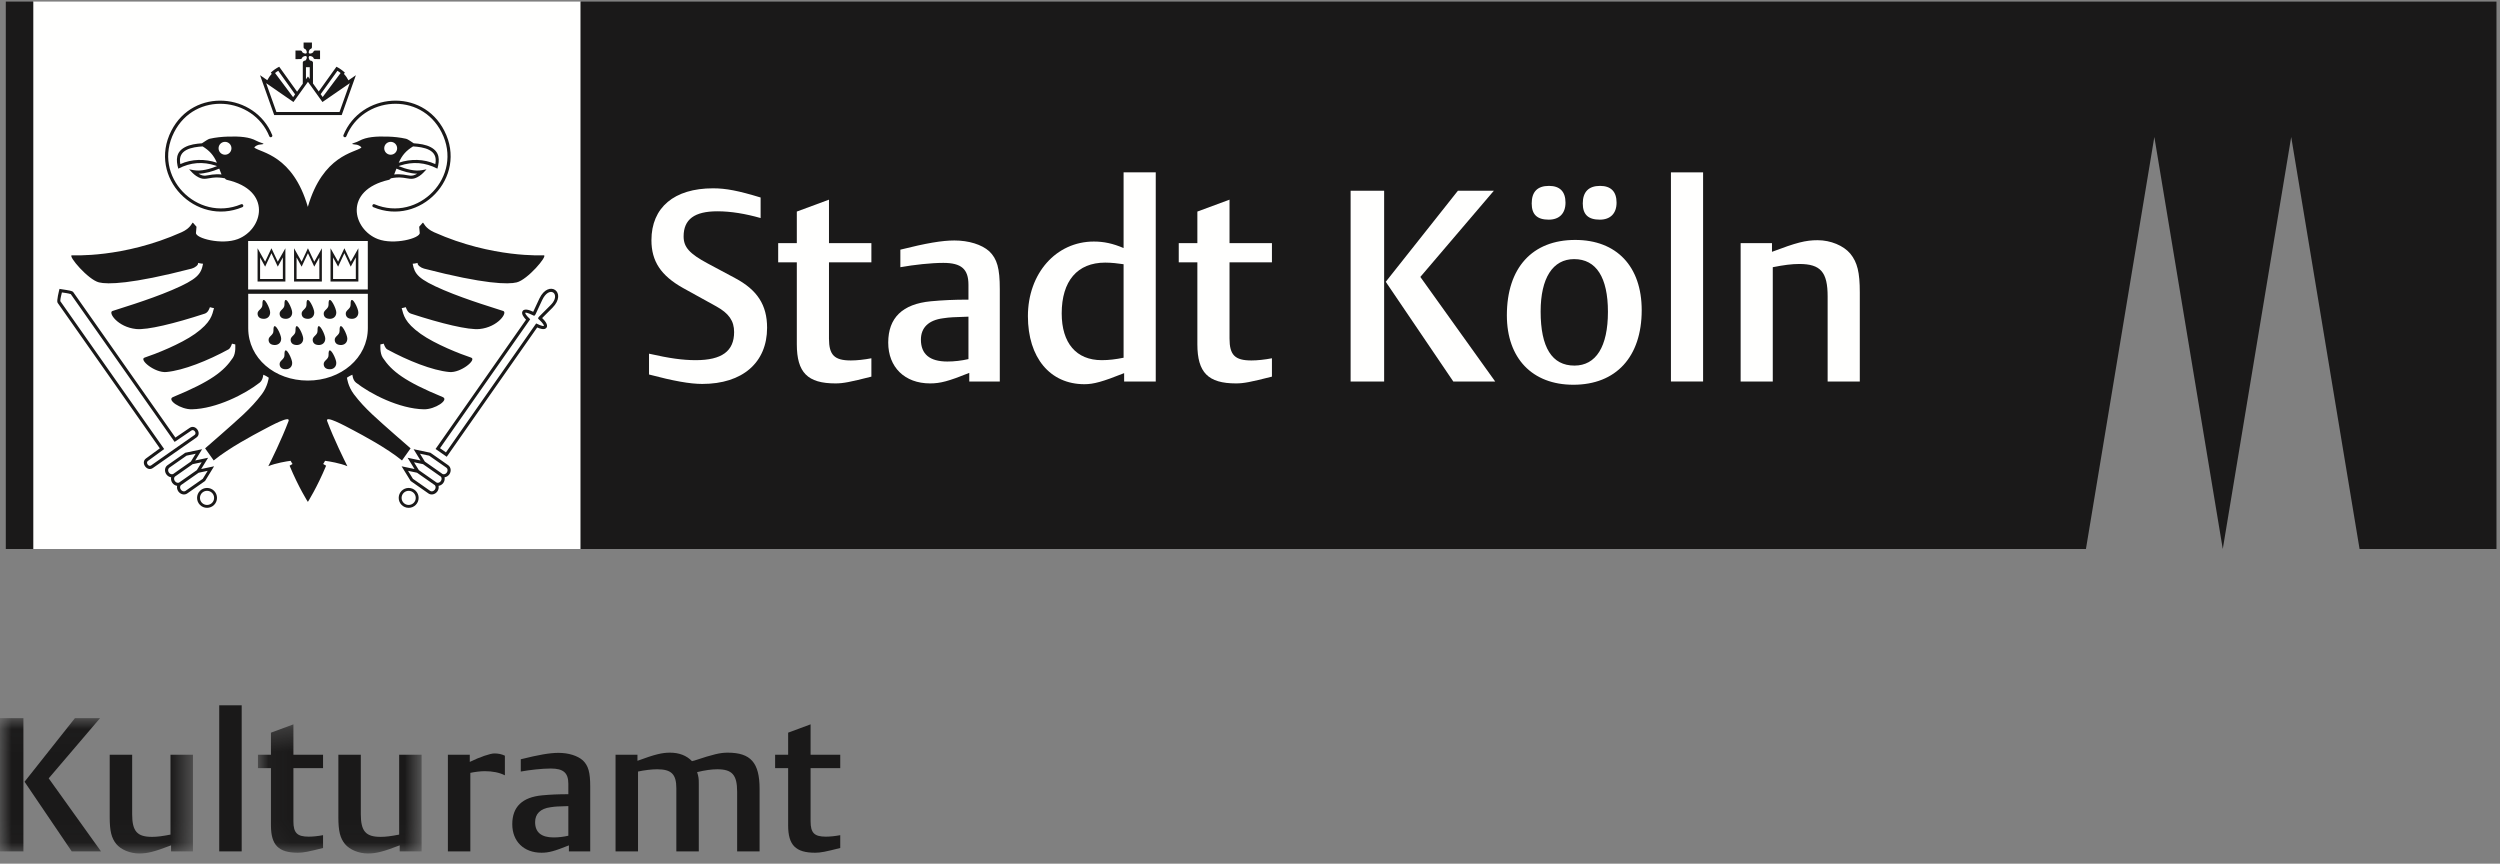
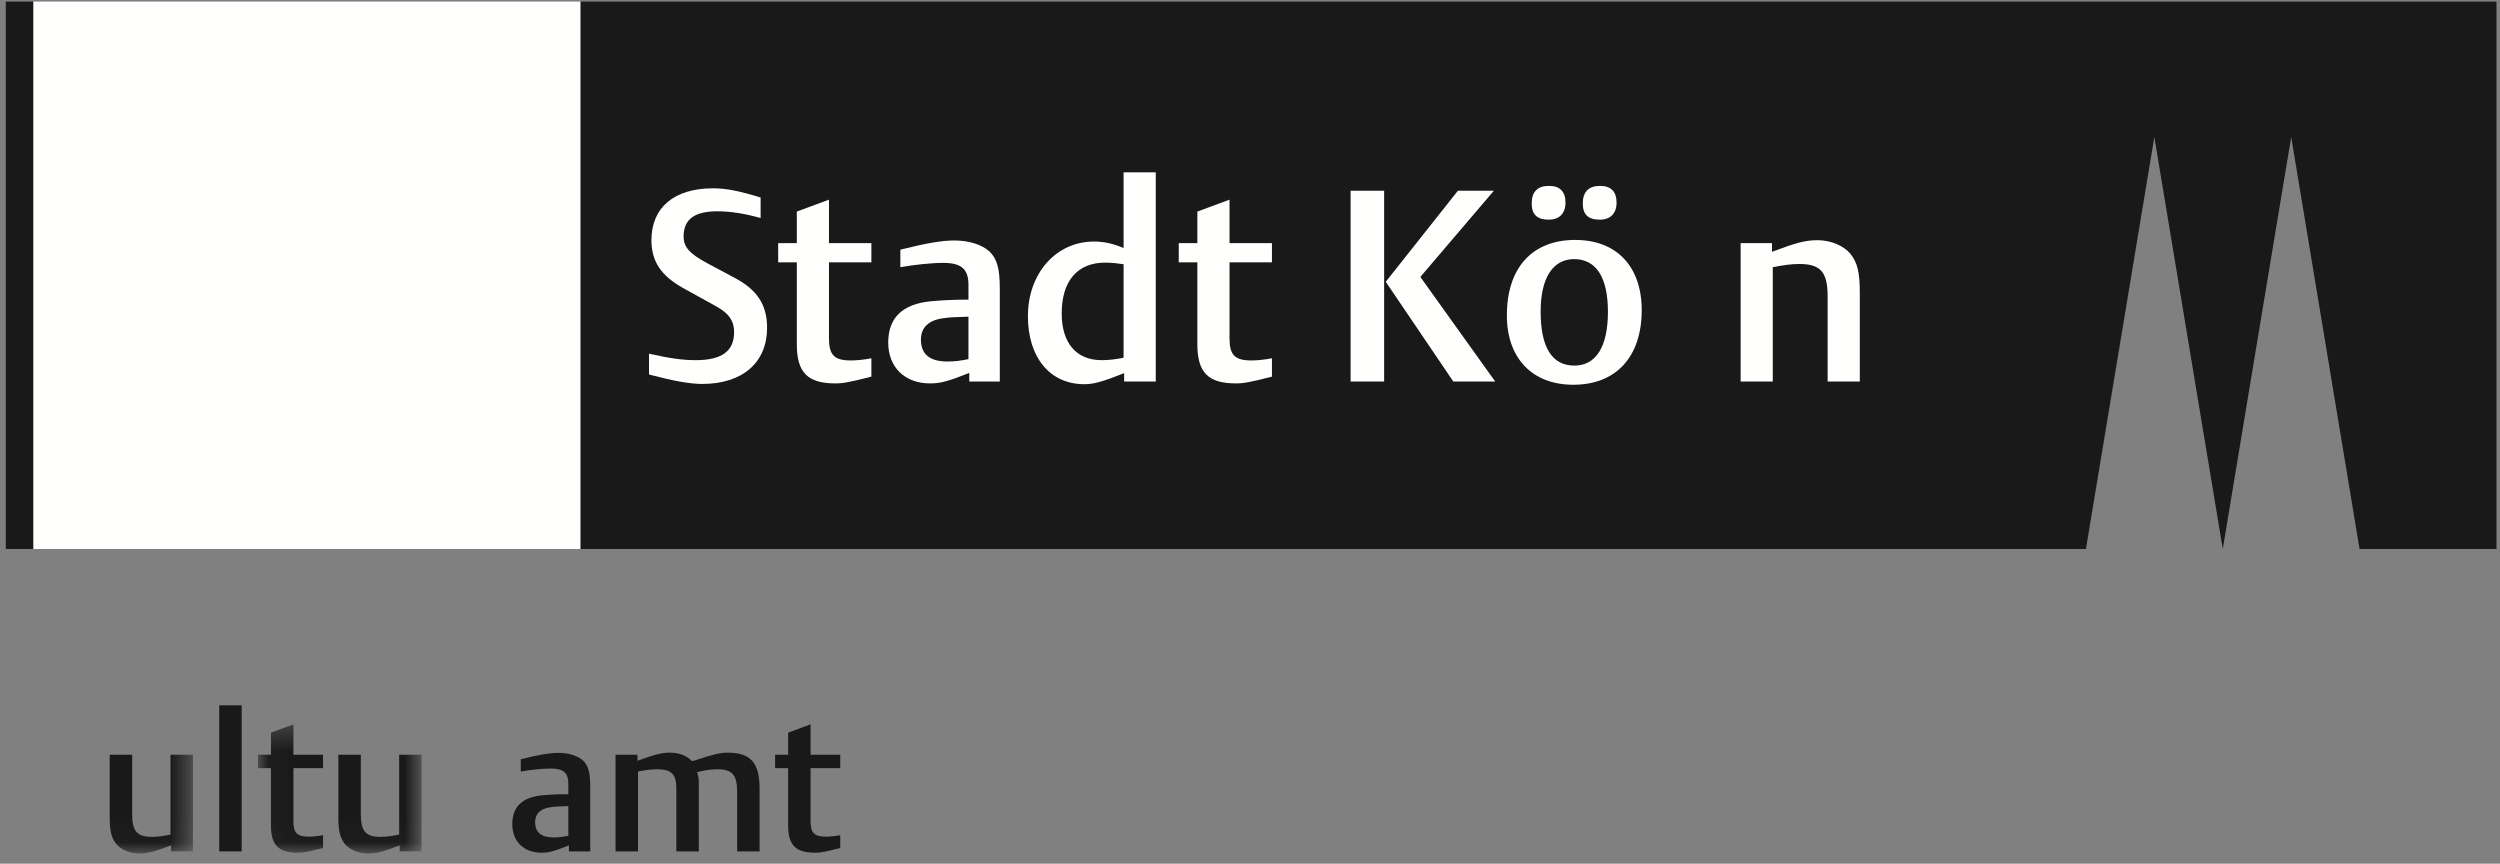
<svg xmlns="http://www.w3.org/2000/svg" xmlns:xlink="http://www.w3.org/1999/xlink" width="110px" height="38px" viewBox="0 0 110 38" version="1.1">
  <rect x="0" y="0" width="110" height="38" fill="#808080" stroke="none" />
  <title>Kulturamt Logo_schwarz</title>
  <defs>
    <polygon id="path-1" points="0 0.027 8.49 0.027 8.49 5.962 0 5.962" />
    <polygon id="path-3" points="0.05 0.3 7.252 0.3 7.252 5.962 0.05 5.962" />
  </defs>
  <g id="Page-1" stroke="none" stroke-width="1" fill="none" fill-rule="evenodd">
    <g id="Kulturamt-Logo_schwarz" transform="translate(0, 0)">
      <g id="Group-4" transform="translate(0, 31.571)">
        <mask id="mask-2" fill="white">
          <use xlink:href="#path-1" />
        </mask>
        <g id="Clip-2" />
-         <path d="M3.156,5.89 L1.08,2.826 L3.297,0.027 L4.402,0.027 L2.143,2.676 L4.444,5.89 L3.156,5.89 Z M0,5.89 L1.03,5.89 L1.03,0.027 L0,0.027 L0,5.89 Z" id="Fill-1" fill="#1A1919" mask="url(#mask-2)" />
        <path d="M7.527,5.89 L7.527,5.625 C6.787,5.907 6.497,5.982 6.123,5.982 C5.724,5.982 5.325,5.816 5.118,5.567 C4.902,5.301 4.827,4.994 4.827,4.379 L4.827,1.638 L5.815,1.638 L5.815,4.254 C5.815,5.002 6.031,5.251 6.688,5.251 C6.92,5.251 7.161,5.218 7.502,5.151 L7.502,1.638 L8.49,1.638 L8.49,5.89 L7.527,5.89" id="Fill-3" fill="#1A1919" mask="url(#mask-2)" />
      </g>
      <polygon id="Fill-5" fill="#1A1919" points="9.646 37.461 10.634 37.461 10.634 31.033 9.646 31.033" />
      <g id="Group-9" transform="translate(11.299, 31.571)">
        <mask id="mask-4" fill="white">
          <use xlink:href="#path-3" />
        </mask>
        <g id="Clip-7" />
        <path d="M1.811,5.949 C0.955,5.949 0.623,5.616 0.623,4.744 L0.623,2.228 L0.05,2.228 L0.05,1.638 L0.623,1.638 L0.623,0.666 L1.611,0.3 L1.611,1.638 L2.915,1.638 L2.915,2.228 L1.611,2.228 L1.611,4.57 C1.611,5.077 1.778,5.242 2.284,5.242 C2.467,5.242 2.699,5.218 2.915,5.176 L2.915,5.741 C2.259,5.907 2.051,5.949 1.811,5.949" id="Fill-6" fill="#1A1919" mask="url(#mask-4)" />
        <path d="M6.288,5.89 L6.288,5.625 C5.549,5.907 5.258,5.982 4.885,5.982 C4.486,5.982 4.087,5.816 3.88,5.567 C3.664,5.301 3.589,4.994 3.589,4.379 L3.589,1.638 L4.577,1.638 L4.577,4.254 C4.577,5.002 4.793,5.251 5.449,5.251 C5.682,5.251 5.923,5.218 6.264,5.151 L6.264,1.638 L7.252,1.638 L7.252,5.89 L6.288,5.89" id="Fill-8" fill="#1A1919" mask="url(#mask-4)" />
      </g>
-       <path d="M21.326,33.932 C21.144,33.932 20.878,33.965 20.695,34.006 L20.695,37.461 L19.707,37.461 L19.707,33.209 L20.67,33.209 L20.67,33.524 C21.11,33.308 21.576,33.151 21.75,33.151 C21.933,33.151 22.074,33.184 22.215,33.25 L22.215,34.114 C21.966,33.99 21.675,33.932 21.326,33.932" id="Fill-10" fill="#1A1919" />
      <path d="M25.007,35.468 C24.525,35.484 24.45,35.484 24.226,35.518 C23.778,35.576 23.545,35.809 23.545,36.174 C23.545,36.623 23.819,36.847 24.359,36.847 C24.567,36.847 24.791,36.822 25.007,36.772 L25.007,35.468 Z M25.032,37.461 L25.032,37.196 C24.392,37.453 24.143,37.52 23.827,37.52 C23.047,37.52 22.54,37.021 22.54,36.265 C22.54,35.501 22.98,35.078 23.852,34.995 C24.218,34.961 24.558,34.945 25.007,34.945 L25.007,34.488 C25.007,34.006 24.791,33.815 24.234,33.815 C23.861,33.815 23.329,33.873 22.914,33.948 L22.914,33.408 C23.711,33.209 24.193,33.126 24.575,33.126 C25.015,33.126 25.414,33.25 25.646,33.458 C25.888,33.691 25.97,33.981 25.97,34.621 L25.97,37.461 L25.032,37.461 L25.032,37.461 Z" id="Fill-11" fill="#1A1919" />
      <path d="M32.434,37.461 L32.434,34.837 C32.434,34.098 32.218,33.848 31.561,33.848 C31.312,33.848 31.013,33.89 30.673,33.973 C30.739,34.181 30.747,34.256 30.747,34.48 L30.747,37.461 L29.759,37.461 L29.759,34.687 C29.759,34.064 29.543,33.848 28.912,33.848 C28.671,33.848 28.338,33.89 28.073,33.948 L28.073,37.461 L27.084,37.461 L27.084,33.209 L28.048,33.209 L28.048,33.475 C28.82,33.192 29.128,33.117 29.477,33.117 C29.883,33.117 30.207,33.242 30.448,33.491 C30.49,33.483 30.523,33.466 30.548,33.466 C31.395,33.184 31.694,33.117 32.018,33.117 C33.032,33.117 33.422,33.558 33.422,34.712 L33.422,37.461 L32.434,37.461" id="Fill-12" fill="#1A1919" />
      <path d="M35.866,37.52 C35.01,37.52 34.678,37.187 34.678,36.315 L34.678,33.799 L34.105,33.799 L34.105,33.209 L34.678,33.209 L34.678,32.237 L35.666,31.871 L35.666,33.209 L36.971,33.209 L36.971,33.799 L35.666,33.799 L35.666,36.141 C35.666,36.648 35.832,36.813 36.339,36.813 C36.522,36.813 36.755,36.789 36.971,36.747 L36.971,37.312 C36.314,37.478 36.107,37.52 35.866,37.52" id="Fill-13" fill="#1A1919" />
      <polygon id="Fill-14" fill="#FFFFFE" points="1.46 24.156 25.547 24.156 25.547 0.07 1.46 0.07" />
      <polyline id="Fill-15" fill="#1A1919" points="25.547 0.07 109.845 0.07 109.845 24.156 103.821 24.156 100.813 6.026 97.802 24.156 94.791 6.026 91.781 24.156 25.547 24.156 25.547 0.07" />
      <path d="M33.752,14.421 C33.752,13.422 33.324,12.756 32.337,12.233 L31.137,11.591 C30.34,11.163 30.079,10.878 30.079,10.402 C30.079,9.653 30.554,9.297 31.565,9.297 C32.159,9.297 32.801,9.404 33.467,9.594 L33.467,8.69 C32.492,8.393 31.945,8.286 31.374,8.286 C29.662,8.286 28.663,9.13 28.663,10.569 C28.663,11.496 29.08,12.127 30.055,12.673 L31.517,13.481 C32.076,13.79 32.301,14.124 32.301,14.611 C32.301,15.455 31.755,15.847 30.614,15.847 C30.031,15.847 29.448,15.764 28.557,15.562 L28.557,16.478 C29.638,16.763 30.352,16.893 30.899,16.893 C32.67,16.893 33.752,15.954 33.752,14.421" id="Fill-16" fill="#FFFFFE" />
      <path d="M38.341,16.572 L38.341,15.764 C38.033,15.824 37.7,15.86 37.439,15.86 C36.713,15.86 36.475,15.622 36.475,14.897 L36.475,11.544 L38.341,11.544 L38.341,10.699 L36.475,10.699 L36.475,8.785 L35.06,9.309 L35.06,10.699 L34.24,10.699 L34.24,11.544 L35.06,11.544 L35.06,15.146 C35.06,16.394 35.536,16.87 36.761,16.87 C37.105,16.87 37.402,16.81 38.341,16.572" id="Fill-17" fill="#FFFFFE" />
      <path d="M42.612,15.8 C42.302,15.871 41.982,15.907 41.684,15.907 C40.912,15.907 40.52,15.586 40.52,14.944 C40.52,14.421 40.852,14.088 41.494,14.004 C41.816,13.957 41.923,13.957 42.612,13.933 L42.612,15.8 Z M43.991,16.786 L43.991,12.721 C43.991,11.805 43.873,11.389 43.527,11.056 C43.195,10.759 42.624,10.581 41.994,10.581 C41.446,10.581 40.758,10.699 39.616,10.985 L39.616,11.757 C40.21,11.65 40.972,11.567 41.506,11.567 C42.302,11.567 42.612,11.841 42.612,12.53 L42.612,13.184 C41.97,13.184 41.483,13.208 40.959,13.256 C39.711,13.375 39.082,13.981 39.082,15.075 C39.082,16.157 39.807,16.87 40.924,16.87 C41.375,16.87 41.732,16.775 42.648,16.407 L42.648,16.786 L43.991,16.786 L43.991,16.786 Z" id="Fill-18" fill="#FFFFFE" />
      <path d="M49.438,15.74 C49.081,15.811 48.796,15.847 48.475,15.847 C47.357,15.847 46.715,15.098 46.715,13.79 C46.715,12.364 47.404,11.555 48.629,11.555 C48.902,11.555 49.212,11.591 49.438,11.626 L49.438,15.74 Z M50.853,16.786 L50.853,7.584 L49.438,7.584 L49.438,10.914 C48.963,10.712 48.569,10.628 48.129,10.628 C46.466,10.628 45.228,12.031 45.228,13.91 C45.228,15.74 46.204,16.905 47.714,16.905 C48.118,16.905 48.51,16.798 49.462,16.418 L49.462,16.786 L50.853,16.786 L50.853,16.786 Z" id="Fill-19" fill="#FFFFFE" />
      <path d="M55.965,16.572 L55.965,15.764 C55.657,15.824 55.324,15.86 55.063,15.86 C54.337,15.86 54.099,15.622 54.099,14.897 L54.099,11.544 L55.965,11.544 L55.965,10.699 L54.099,10.699 L54.099,8.785 L52.684,9.309 L52.684,10.699 L51.865,10.699 L51.865,11.544 L52.684,11.544 L52.684,15.146 C52.684,16.394 53.16,16.87 54.385,16.87 C54.729,16.87 55.026,16.81 55.965,16.572" id="Fill-20" fill="#FFFFFE" />
      <path d="M59.427,16.786 L60.902,16.786 L60.902,8.393 L59.427,8.393 L59.427,16.786 Z M65.788,16.786 L62.495,12.185 L65.729,8.393 L64.147,8.393 L60.973,12.399 L63.945,16.786 L65.788,16.786 L65.788,16.786 Z" id="Fill-21" fill="#FFFFFE" />
      <path d="M70.749,13.719 C70.749,15.253 70.225,16.086 69.274,16.086 C68.288,16.086 67.788,15.289 67.788,13.707 C67.788,12.233 68.323,11.401 69.262,11.401 C70.236,11.401 70.749,12.21 70.749,13.719 Z M72.235,13.648 C72.235,11.721 71.129,10.557 69.31,10.557 C67.42,10.557 66.302,11.782 66.302,13.874 C66.302,15.764 67.42,16.929 69.227,16.929 C71.104,16.929 72.235,15.704 72.235,13.648 Z M68.882,8.916 C68.882,8.429 68.632,8.179 68.156,8.179 C67.645,8.179 67.395,8.44 67.395,8.952 C67.395,9.439 67.634,9.665 68.145,9.665 C68.609,9.665 68.882,9.392 68.882,8.916 Z M71.129,8.916 C71.129,8.429 70.879,8.179 70.403,8.179 C69.904,8.179 69.642,8.44 69.642,8.952 C69.642,9.439 69.881,9.665 70.392,9.665 C70.856,9.665 71.129,9.392 71.129,8.916 L71.129,8.916 Z" id="Fill-22" fill="#FFFFFE" />
-       <polygon id="Fill-23" fill="#FFFFFE" points="73.521 16.786 74.936 16.786 74.936 7.584 73.521 7.584" />
      <path d="M81.831,16.786 L81.831,12.863 C81.831,11.984 81.724,11.544 81.415,11.163 C81.118,10.807 80.548,10.569 79.977,10.569 C79.441,10.569 79.037,10.676 77.967,11.08 L77.967,10.699 L76.588,10.699 L76.588,16.786 L78.002,16.786 L78.002,11.757 C78.479,11.662 78.835,11.615 79.168,11.615 C80.107,11.615 80.416,11.971 80.416,13.042 L80.416,16.786 L81.831,16.786" id="Fill-24" fill="#FFFFFE" />
      <polygon id="Fill-25" fill="#1A1919" points="0.255 24.156 1.462 24.156 1.462 0.07 0.255 0.07" />
-       <path d="M11.818,14.966 C11.805,14.787 12.037,14.761 12.032,14.551 C12.021,14.068 12.303,14.573 12.362,14.825 C12.408,15.026 12.284,15.169 12.119,15.179 C11.964,15.189 11.829,15.13 11.818,14.966 Z M12.788,14.966 C12.775,14.787 13.007,14.761 13.002,14.551 C12.991,14.068 13.273,14.573 13.332,14.825 C13.378,15.026 13.254,15.169 13.089,15.179 C12.934,15.189 12.8,15.13 12.788,14.966 Z M13.758,14.966 C13.745,14.787 13.977,14.761 13.972,14.551 C13.961,14.068 14.243,14.573 14.302,14.825 C14.348,15.026 14.224,15.169 14.059,15.179 C13.904,15.189 13.77,15.13 13.758,14.966 Z M14.728,14.966 C14.714,14.787 14.947,14.761 14.942,14.551 C14.931,14.068 15.214,14.573 15.272,14.825 C15.318,15.026 15.194,15.169 15.029,15.179 C14.874,15.189 14.74,15.13 14.728,14.966 Z M11.333,13.814 C11.32,13.635 11.551,13.609 11.547,13.398 C11.536,12.917 11.818,13.421 11.877,13.673 C11.923,13.874 11.798,14.018 11.634,14.027 C11.479,14.036 11.345,13.979 11.333,13.814 Z M12.303,13.814 C12.29,13.635 12.522,13.609 12.517,13.398 C12.506,12.917 12.788,13.421 12.846,13.673 C12.893,13.874 12.769,14.018 12.604,14.027 C12.449,14.036 12.314,13.979 12.303,13.814 Z M13.272,13.814 C13.259,13.635 13.492,13.609 13.487,13.398 C13.476,12.917 13.759,13.421 13.817,13.673 C13.863,13.874 13.739,14.018 13.574,14.027 C13.419,14.036 13.284,13.979 13.272,13.814 Z M14.243,13.814 C14.23,13.635 14.462,13.609 14.457,13.398 C14.446,12.917 14.728,13.421 14.787,13.673 C14.833,13.874 14.709,14.018 14.544,14.027 C14.389,14.036 14.254,13.979 14.243,13.814 Z M15.213,13.814 C15.2,13.635 15.432,13.609 15.427,13.398 C15.416,12.917 15.699,13.421 15.757,13.673 C15.803,13.874 15.679,14.018 15.515,14.027 C15.359,14.036 15.225,13.979 15.213,13.814 Z M12.303,16.033 C12.29,15.854 12.522,15.827 12.517,15.618 C12.506,15.135 12.788,15.64 12.846,15.892 C12.893,16.093 12.769,16.236 12.604,16.246 C12.449,16.256 12.314,16.198 12.303,16.033 Z M14.243,16.033 C14.23,15.854 14.462,15.827 14.457,15.618 C14.446,15.135 14.728,15.64 14.787,15.892 C14.833,16.093 14.709,16.236 14.544,16.246 C14.389,16.256 14.254,16.198 14.243,16.033 Z M11.333,10.923 L11.666,11.515 L11.943,10.923 L12.222,11.516 L12.557,10.924 L12.557,12.389 L11.333,12.389 L11.333,10.923 Z M11.444,11.327 L11.444,12.277 L12.446,12.277 L12.446,11.325 L12.222,11.732 L11.943,11.14 L11.666,11.733 L11.444,11.327 Z M13.049,11.327 L13.049,12.277 L14.051,12.277 L14.051,11.325 L13.828,11.732 L13.549,11.14 L13.272,11.733 L13.049,11.327 Z M12.938,10.923 L13.272,11.515 L13.549,10.923 L13.828,11.516 L14.163,10.924 L14.162,12.389 L12.938,12.389 L12.938,10.923 Z M14.655,11.327 L14.655,12.277 L15.656,12.277 L15.656,11.325 L15.432,11.732 L15.153,11.14 L14.877,11.733 L14.655,11.327 Z M14.543,10.923 L14.877,11.515 L15.153,10.923 L15.433,11.516 L15.768,10.924 L15.768,12.389 L14.543,12.389 L14.543,10.923 Z M17.19,6.241 C17.033,6.241 16.906,6.368 16.906,6.524 C16.906,6.681 17.033,6.808 17.19,6.808 C17.347,6.808 17.474,6.681 17.474,6.524 C17.474,6.368 17.347,6.241 17.19,6.241 Z M9.901,6.241 C9.744,6.241 9.617,6.368 9.617,6.524 C9.617,6.681 9.744,6.808 9.901,6.808 C10.058,6.808 10.184,6.681 10.184,6.524 C10.184,6.368 10.058,6.241 9.901,6.241 Z M8.198,6.601 C8.003,6.706 7.867,6.883 7.935,7.22 C8.44,6.988 9.025,6.986 9.544,7.16 C9.396,6.816 9.205,6.62 8.916,6.442 C8.705,6.456 8.413,6.485 8.198,6.601 Z M8.736,7.642 C8.981,7.79 9.083,7.713 9.337,7.682 C9.456,7.668 9.598,7.66 9.747,7.677 C9.716,7.605 9.681,7.514 9.647,7.42 C9.371,7.537 9.035,7.637 8.736,7.642 Z M18.354,7.642 C18.055,7.637 17.718,7.537 17.443,7.42 C17.409,7.514 17.374,7.605 17.343,7.677 C17.491,7.66 17.634,7.668 17.753,7.682 C18.007,7.713 18.108,7.79 18.354,7.642 Z M18.892,6.601 C18.677,6.485 18.385,6.456 18.174,6.442 C17.885,6.62 17.694,6.816 17.545,7.16 C18.064,6.986 18.65,6.988 19.154,7.22 C19.223,6.883 19.087,6.706 18.892,6.601 Z M18.958,6.479 C19.348,6.689 19.354,7.031 19.246,7.421 C18.704,7.142 18.165,7.101 17.597,7.288 C17.581,7.294 17.562,7.301 17.541,7.31 C17.86,7.44 18.255,7.545 18.561,7.488 L18.768,7.45 C18.67,7.555 18.578,7.661 18.458,7.741 C18.157,7.938 18.041,7.857 17.736,7.82 C17.537,7.796 17.378,7.811 17.198,7.846 C17.172,7.881 17.144,7.905 17.114,7.912 C15.093,8.371 15.516,10.097 16.629,10.52 C17.335,10.788 18.496,10.485 18.468,10.244 C18.458,10.164 18.452,10.056 18.444,9.977 C18.531,9.887 18.592,9.797 18.611,9.797 C18.642,9.798 18.699,10.039 19.101,10.219 C21.675,11.369 23.915,11.23 23.932,11.233 C24.103,11.261 23.213,12.308 22.735,12.425 C22.366,12.517 21.331,12.511 18.658,11.819 C18.517,11.782 18.351,11.66 18.375,11.567 C18.275,11.597 18.157,11.605 18.157,11.604 C18.245,12.059 18.389,12.279 19.531,12.766 C20.585,13.214 21.936,13.61 22.144,13.684 C22.345,13.752 21.911,14.394 21.101,14.477 C20.614,14.527 19.423,14.239 18.086,13.802 C17.94,13.754 17.89,13.609 17.855,13.516 C17.773,13.542 17.676,13.559 17.674,13.557 C17.758,13.855 17.792,14.179 18.513,14.692 C19.146,15.142 20.26,15.581 20.727,15.734 C20.995,15.821 20.277,16.416 19.77,16.369 C19.022,16.3 17.941,15.866 17.04,15.374 C16.939,15.319 16.885,15.122 16.883,15.121 C16.806,15.147 16.738,15.151 16.741,15.15 C16.741,15.152 16.7,15.527 16.844,15.743 C17.236,16.33 17.794,16.777 19.478,17.47 C19.774,17.592 19.142,18.019 18.65,18.009 C17.572,17.988 16.299,17.335 15.665,16.836 C15.519,16.721 15.506,16.49 15.506,16.488 C15.502,16.487 15.379,16.539 15.266,16.618 C15.266,16.618 15.305,16.993 15.57,17.345 C15.816,17.671 16.073,17.944 16.386,18.239 C16.859,18.684 18.066,19.727 18.066,19.727 C18.009,19.801 17.731,20.199 17.688,20.26 C16.993,19.695 15.94,19.142 15.55,18.933 C15.125,18.707 14.295,18.26 14.395,18.528 C14.695,19.329 15.164,20.272 15.285,20.513 C14.977,20.38 14.464,20.295 14.303,20.276 C14.283,20.304 14.238,20.4 14.217,20.414 C14.225,20.416 14.349,20.492 14.349,20.491 C13.952,21.445 13.547,22.083 13.547,22.083 C13.543,22.083 13.139,21.445 12.742,20.491 C12.742,20.492 12.866,20.416 12.874,20.414 C12.852,20.4 12.807,20.304 12.788,20.276 C12.627,20.295 12.113,20.38 11.806,20.513 C11.927,20.272 12.395,19.329 12.696,18.528 C12.796,18.26 11.966,18.707 11.542,18.933 C11.15,19.142 10.098,19.695 9.403,20.26 C9.36,20.199 9.082,19.801 9.025,19.727 C9.025,19.727 10.231,18.684 10.705,18.239 C11.018,17.944 11.275,17.671 11.521,17.345 C11.785,16.993 11.825,16.618 11.825,16.618 C11.712,16.539 11.589,16.487 11.584,16.488 C11.584,16.49 11.572,16.721 11.425,16.836 C10.792,17.335 9.518,17.988 8.44,18.009 C7.949,18.019 7.316,17.592 7.613,17.47 C9.296,16.777 9.855,16.33 10.247,15.743 C10.391,15.527 10.35,15.152 10.35,15.15 C10.353,15.151 10.285,15.147 10.208,15.121 C10.206,15.122 10.152,15.319 10.051,15.374 C9.15,15.866 8.069,16.3 7.32,16.369 C6.814,16.416 6.096,15.821 6.363,15.734 C6.83,15.581 7.944,15.142 8.578,14.692 C9.298,14.179 9.333,13.855 9.416,13.557 C9.414,13.559 9.317,13.542 9.236,13.516 C9.201,13.609 9.151,13.754 9.004,13.802 C7.667,14.239 6.477,14.527 5.99,14.477 C5.18,14.394 4.746,13.752 4.947,13.684 C5.155,13.61 6.506,13.214 7.559,12.766 C8.703,12.279 8.846,12.059 8.934,11.604 C8.934,11.605 8.815,11.597 8.716,11.567 C8.74,11.66 8.574,11.782 8.433,11.819 C5.76,12.511 4.725,12.517 4.355,12.425 C3.878,12.308 2.988,11.261 3.158,11.233 C3.175,11.23 5.416,11.369 7.989,10.219 C8.392,10.039 8.449,9.798 8.48,9.797 C8.499,9.797 8.56,9.887 8.646,9.977 C8.638,10.056 8.633,10.164 8.623,10.244 C8.594,10.485 9.755,10.788 10.462,10.52 C11.575,10.097 11.998,8.371 9.977,7.912 C9.946,7.905 9.919,7.882 9.893,7.846 C9.712,7.811 9.553,7.796 9.353,7.82 C9.049,7.857 8.933,7.938 8.632,7.741 C8.511,7.661 8.419,7.555 8.321,7.45 L8.528,7.488 C8.834,7.545 9.23,7.44 9.549,7.31 C9.528,7.301 9.508,7.294 9.492,7.288 C8.925,7.101 8.386,7.142 7.844,7.421 C7.735,7.031 7.742,6.689 8.132,6.479 C8.357,6.357 8.632,6.323 8.885,6.305 C9.032,6.208 9.159,6.12 9.222,6.106 C9.495,6.045 9.763,6.018 10.028,6.01 C10.548,5.995 10.966,6.022 11.285,6.197 C11.427,6.274 11.592,6.302 11.592,6.327 C11.591,6.356 11.446,6.353 11.383,6.369 C11.263,6.402 11.173,6.481 11.195,6.498 C11.472,6.719 12.884,6.818 13.545,9.103 C14.206,6.818 15.619,6.719 15.896,6.498 C15.918,6.481 15.828,6.402 15.708,6.369 C15.645,6.353 15.501,6.356 15.5,6.327 C15.499,6.302 15.664,6.274 15.805,6.197 C16.125,6.022 16.544,5.995 17.062,6.01 C17.327,6.018 17.596,6.045 17.868,6.106 C17.932,6.12 18.059,6.208 18.205,6.305 C18.458,6.324 18.733,6.357 18.958,6.479 Z M10.922,14.441 C10.922,15.761 12.086,16.745 13.543,16.745 C15.001,16.745 16.185,15.755 16.185,14.435 L16.185,12.927 L10.921,12.927 L10.922,14.441 Z M10.918,12.735 L16.183,12.735 L16.183,10.604 L10.918,10.604 L10.918,12.735 Z M17.981,21.596 C17.809,21.596 17.67,21.735 17.67,21.907 C17.67,22.079 17.809,22.218 17.981,22.218 C18.153,22.218 18.293,22.079 18.293,21.907 C18.293,21.735 18.153,21.596 17.981,21.596 Z M17.981,21.469 C18.223,21.469 18.42,21.665 18.42,21.907 C18.42,22.149 18.223,22.345 17.981,22.345 C17.739,22.345 17.543,22.149 17.543,21.907 C17.543,21.665 17.739,21.469 17.981,21.469 Z M18.429,20.686 L19.188,21.217 C19.201,21.226 19.206,21.23 19.212,21.234 C19.266,21.258 19.346,21.24 19.397,21.168 C19.448,21.095 19.437,21.013 19.396,20.97 C19.39,20.967 19.383,20.963 19.378,20.958 L19.368,20.952 L18.613,20.423 L18.216,20.34 L18.429,20.686 Z M19.104,21.328 L18.35,20.8 L17.953,20.716 L18.169,21.068 L18.92,21.593 L18.931,21.602 C18.986,21.638 19.077,21.624 19.133,21.544 C19.184,21.471 19.174,21.39 19.132,21.346 C19.126,21.343 19.12,21.339 19.114,21.335 L19.104,21.328 Z M19.297,21.378 C19.314,21.459 19.296,21.549 19.245,21.621 C19.155,21.75 18.979,21.802 18.85,21.711 L18.841,21.704 L18.068,21.163 L17.67,20.517 L18.239,20.637 L17.934,20.141 L18.503,20.261 L18.198,19.765 L18.939,19.921 L19.714,20.464 C19.851,20.56 19.861,20.741 19.772,20.87 C19.721,20.942 19.642,20.99 19.561,21.002 C19.578,21.083 19.559,21.173 19.508,21.246 C19.457,21.319 19.379,21.366 19.297,21.378 Z M19.475,20.858 C19.53,20.882 19.61,20.864 19.66,20.792 C19.717,20.711 19.698,20.619 19.644,20.581 L18.883,20.049 L18.48,19.964 L18.693,20.31 L19.451,20.841 C19.464,20.85 19.469,20.854 19.475,20.858 Z M9.109,21.596 C8.938,21.596 8.798,21.735 8.798,21.907 C8.798,22.079 8.938,22.218 9.109,22.218 C9.281,22.218 9.421,22.079 9.421,21.907 C9.421,21.735 9.281,21.596 9.109,21.596 Z M9.109,21.469 C9.352,21.469 9.548,21.665 9.548,21.907 C9.548,22.149 9.352,22.345 9.109,22.345 C8.867,22.345 8.671,22.149 8.671,21.907 C8.671,21.665 8.867,21.469 9.109,21.469 Z M8.661,20.686 L8.874,20.34 L8.477,20.423 L7.723,20.952 L7.713,20.958 C7.707,20.963 7.701,20.967 7.695,20.97 C7.653,21.013 7.643,21.095 7.694,21.168 C7.745,21.24 7.824,21.258 7.879,21.234 C7.885,21.23 7.89,21.226 7.896,21.221 L8.661,20.686 Z M7.986,21.328 L7.977,21.335 C7.971,21.339 7.965,21.343 7.959,21.346 C7.917,21.39 7.907,21.471 7.958,21.544 C8.013,21.624 8.105,21.638 8.159,21.602 L8.171,21.593 L8.922,21.068 L9.138,20.716 L8.741,20.8 L7.986,21.328 Z M7.793,21.378 C7.712,21.366 7.633,21.319 7.582,21.246 C7.532,21.173 7.513,21.083 7.53,21.002 C7.448,20.99 7.369,20.942 7.319,20.87 C7.229,20.741 7.24,20.56 7.369,20.47 L8.152,19.921 L8.893,19.765 L8.588,20.261 L9.157,20.141 L8.852,20.637 L9.42,20.517 L9.023,21.163 L8.25,21.704 L8.24,21.711 C8.111,21.802 7.936,21.75 7.846,21.621 C7.795,21.549 7.776,21.459 7.793,21.378 Z M7.616,20.858 C7.621,20.854 7.627,20.85 7.633,20.846 L8.398,20.31 L8.611,19.964 L8.208,20.049 L7.454,20.576 C7.393,20.619 7.374,20.711 7.43,20.792 C7.481,20.864 7.561,20.882 7.616,20.858 Z M16.427,9.116 C16.341,9.08 16.395,8.952 16.48,8.988 C18.408,9.797 20.42,7.764 19.428,5.819 C18.504,4.008 15.954,4.243 15.24,5.995 C15.206,6.081 15.077,6.029 15.112,5.943 C15.869,4.085 18.572,3.836 19.552,5.757 C20.601,7.814 18.474,9.975 16.427,9.116 Z M12.102,3.213 L12.897,4.275 L12.984,4.151 L12.243,3.115 C12.192,3.144 12.147,3.176 12.102,3.213 Z M11.761,3.529 C11.811,3.432 11.874,3.338 11.957,3.251 L11.915,3.195 C12.031,3.088 12.144,3.008 12.285,2.936 L13.071,4.034 L13.323,3.683 L13.323,2.75 C13.323,2.75 13.327,2.676 13.42,2.668 C13.471,2.663 13.531,2.527 13.482,2.478 C13.444,2.439 13.311,2.491 13.296,2.54 C13.277,2.603 13.216,2.6 13.216,2.6 L13.001,2.601 L13.001,2.222 L13.216,2.223 C13.216,2.223 13.277,2.22 13.296,2.283 C13.311,2.332 13.444,2.383 13.482,2.345 C13.531,2.296 13.469,2.17 13.42,2.155 C13.351,2.134 13.358,2.073 13.358,2.073 L13.358,1.872 L13.725,1.872 L13.725,2.073 C13.725,2.073 13.732,2.134 13.663,2.155 C13.614,2.17 13.552,2.296 13.601,2.345 C13.639,2.383 13.772,2.332 13.787,2.283 C13.806,2.22 13.867,2.223 13.867,2.223 L14.082,2.222 L14.082,2.601 L13.867,2.6 C13.867,2.6 13.806,2.603 13.787,2.54 C13.772,2.491 13.639,2.439 13.601,2.478 C13.552,2.527 13.612,2.663 13.663,2.668 C13.761,2.676 13.771,2.75 13.771,2.75 L13.771,3.673 L14.024,4.025 L14.804,2.936 C14.945,3.008 15.058,3.088 15.174,3.195 L15.132,3.251 C15.217,3.339 15.281,3.436 15.331,3.535 L15.659,3.308 L15.035,5.064 L12.065,5.064 L11.442,3.308 L11.761,3.529 Z M13.462,3.489 L13.55,3.366 L13.629,3.475 L13.629,2.957 L13.462,2.957 L13.462,3.489 Z M14.109,4.144 L14.198,4.268 L14.987,3.213 C14.942,3.176 14.897,3.144 14.846,3.115 L14.109,4.144 Z M15.39,3.66 L14.188,4.489 L13.55,3.6 L12.912,4.489 L11.711,3.66 L12.161,4.928 L14.939,4.928 L15.39,3.66 Z M8.424,18.941 L7.683,19.444 L3.114,12.941 C2.992,12.902 2.852,12.887 2.724,12.867 C2.698,12.985 2.654,13.129 2.653,13.25 L7.224,19.758 L6.508,20.282 C6.399,20.358 6.537,20.555 6.646,20.48 L7.411,19.943 L8.562,19.137 C8.671,19.062 8.533,18.865 8.424,18.941 Z M8.345,18.827 C8.603,18.646 8.9,19.071 8.642,19.251 L7.491,20.057 L6.726,20.593 C6.467,20.774 6.17,20.349 6.428,20.169 L7.033,19.727 L2.535,13.323 C2.478,13.241 2.602,12.782 2.618,12.711 C2.618,12.711 2.798,12.737 2.919,12.759 C2.977,12.769 3.177,12.795 3.22,12.849 L7.718,19.253 L8.345,18.827 Z M10.663,9.116 C8.616,9.975 6.488,7.814 7.537,5.757 C8.517,3.836 11.221,4.085 11.978,5.943 C12.012,6.029 11.884,6.081 11.849,5.995 C11.135,4.243 8.585,4.008 7.661,5.819 C6.67,7.764 8.682,9.797 10.609,8.988 C10.695,8.952 10.748,9.08 10.663,9.116 Z M23.461,13.72 L23.733,13.137 C24.144,12.276 24.979,12.858 24.309,13.54 L23.854,13.995 C23.94,14.076 24.141,14.283 24.046,14.418 C23.961,14.54 23.738,14.455 23.636,14.408 L19.656,20.098 L19.165,19.755 L23.146,14.066 C23.068,13.986 22.911,13.806 22.997,13.684 C23.091,13.549 23.355,13.667 23.461,13.72 Z M24.322,13.315 C24.633,12.887 24.158,12.57 23.859,13.196 L23.569,13.818 C23.519,13.916 23.497,13.897 23.448,13.871 C23.412,13.851 23.167,13.733 23.111,13.762 C23.099,13.831 23.283,14.005 23.328,14.048 L19.36,19.721 L19.622,19.905 L23.591,14.231 C23.64,14.256 23.878,14.37 23.931,14.34 C23.941,14.268 23.754,14.091 23.716,14.058 C23.674,14.022 23.649,14.007 23.725,13.927 L24.21,13.442 C24.252,13.399 24.291,13.358 24.322,13.315 L24.322,13.315 Z" id="Fill-26" fill="#1A1919" />
    </g>
  </g>
</svg>